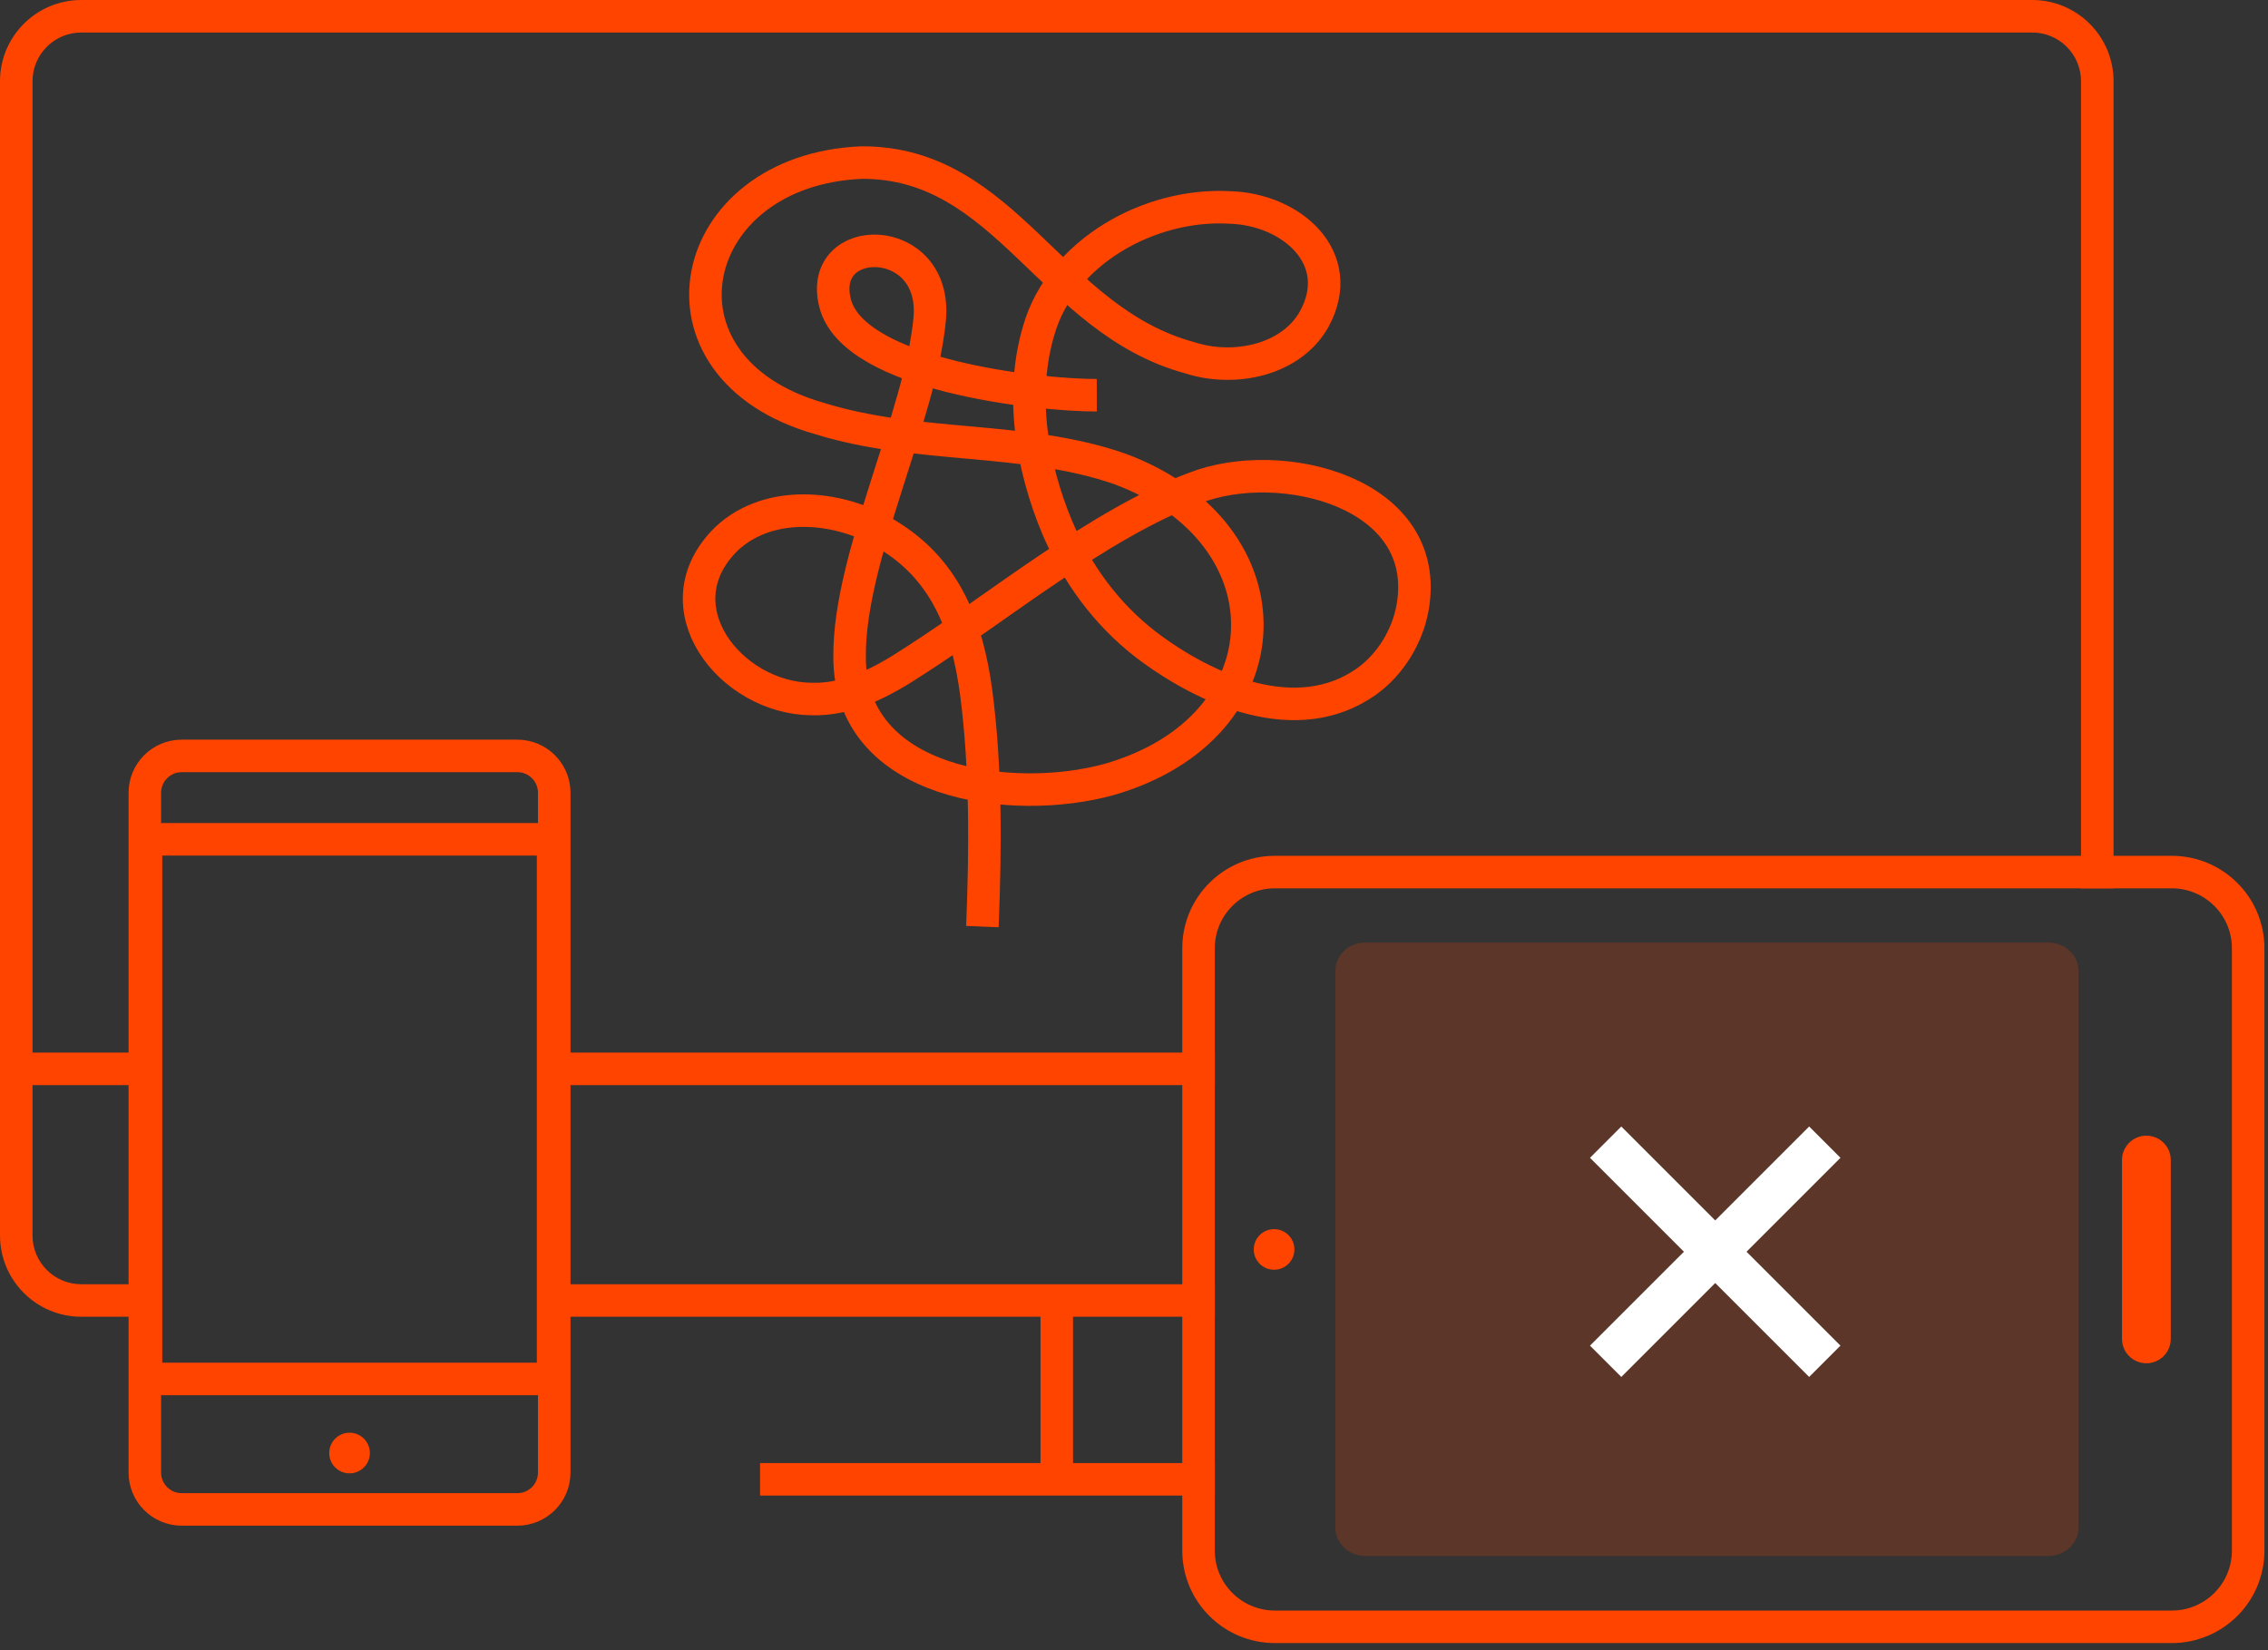
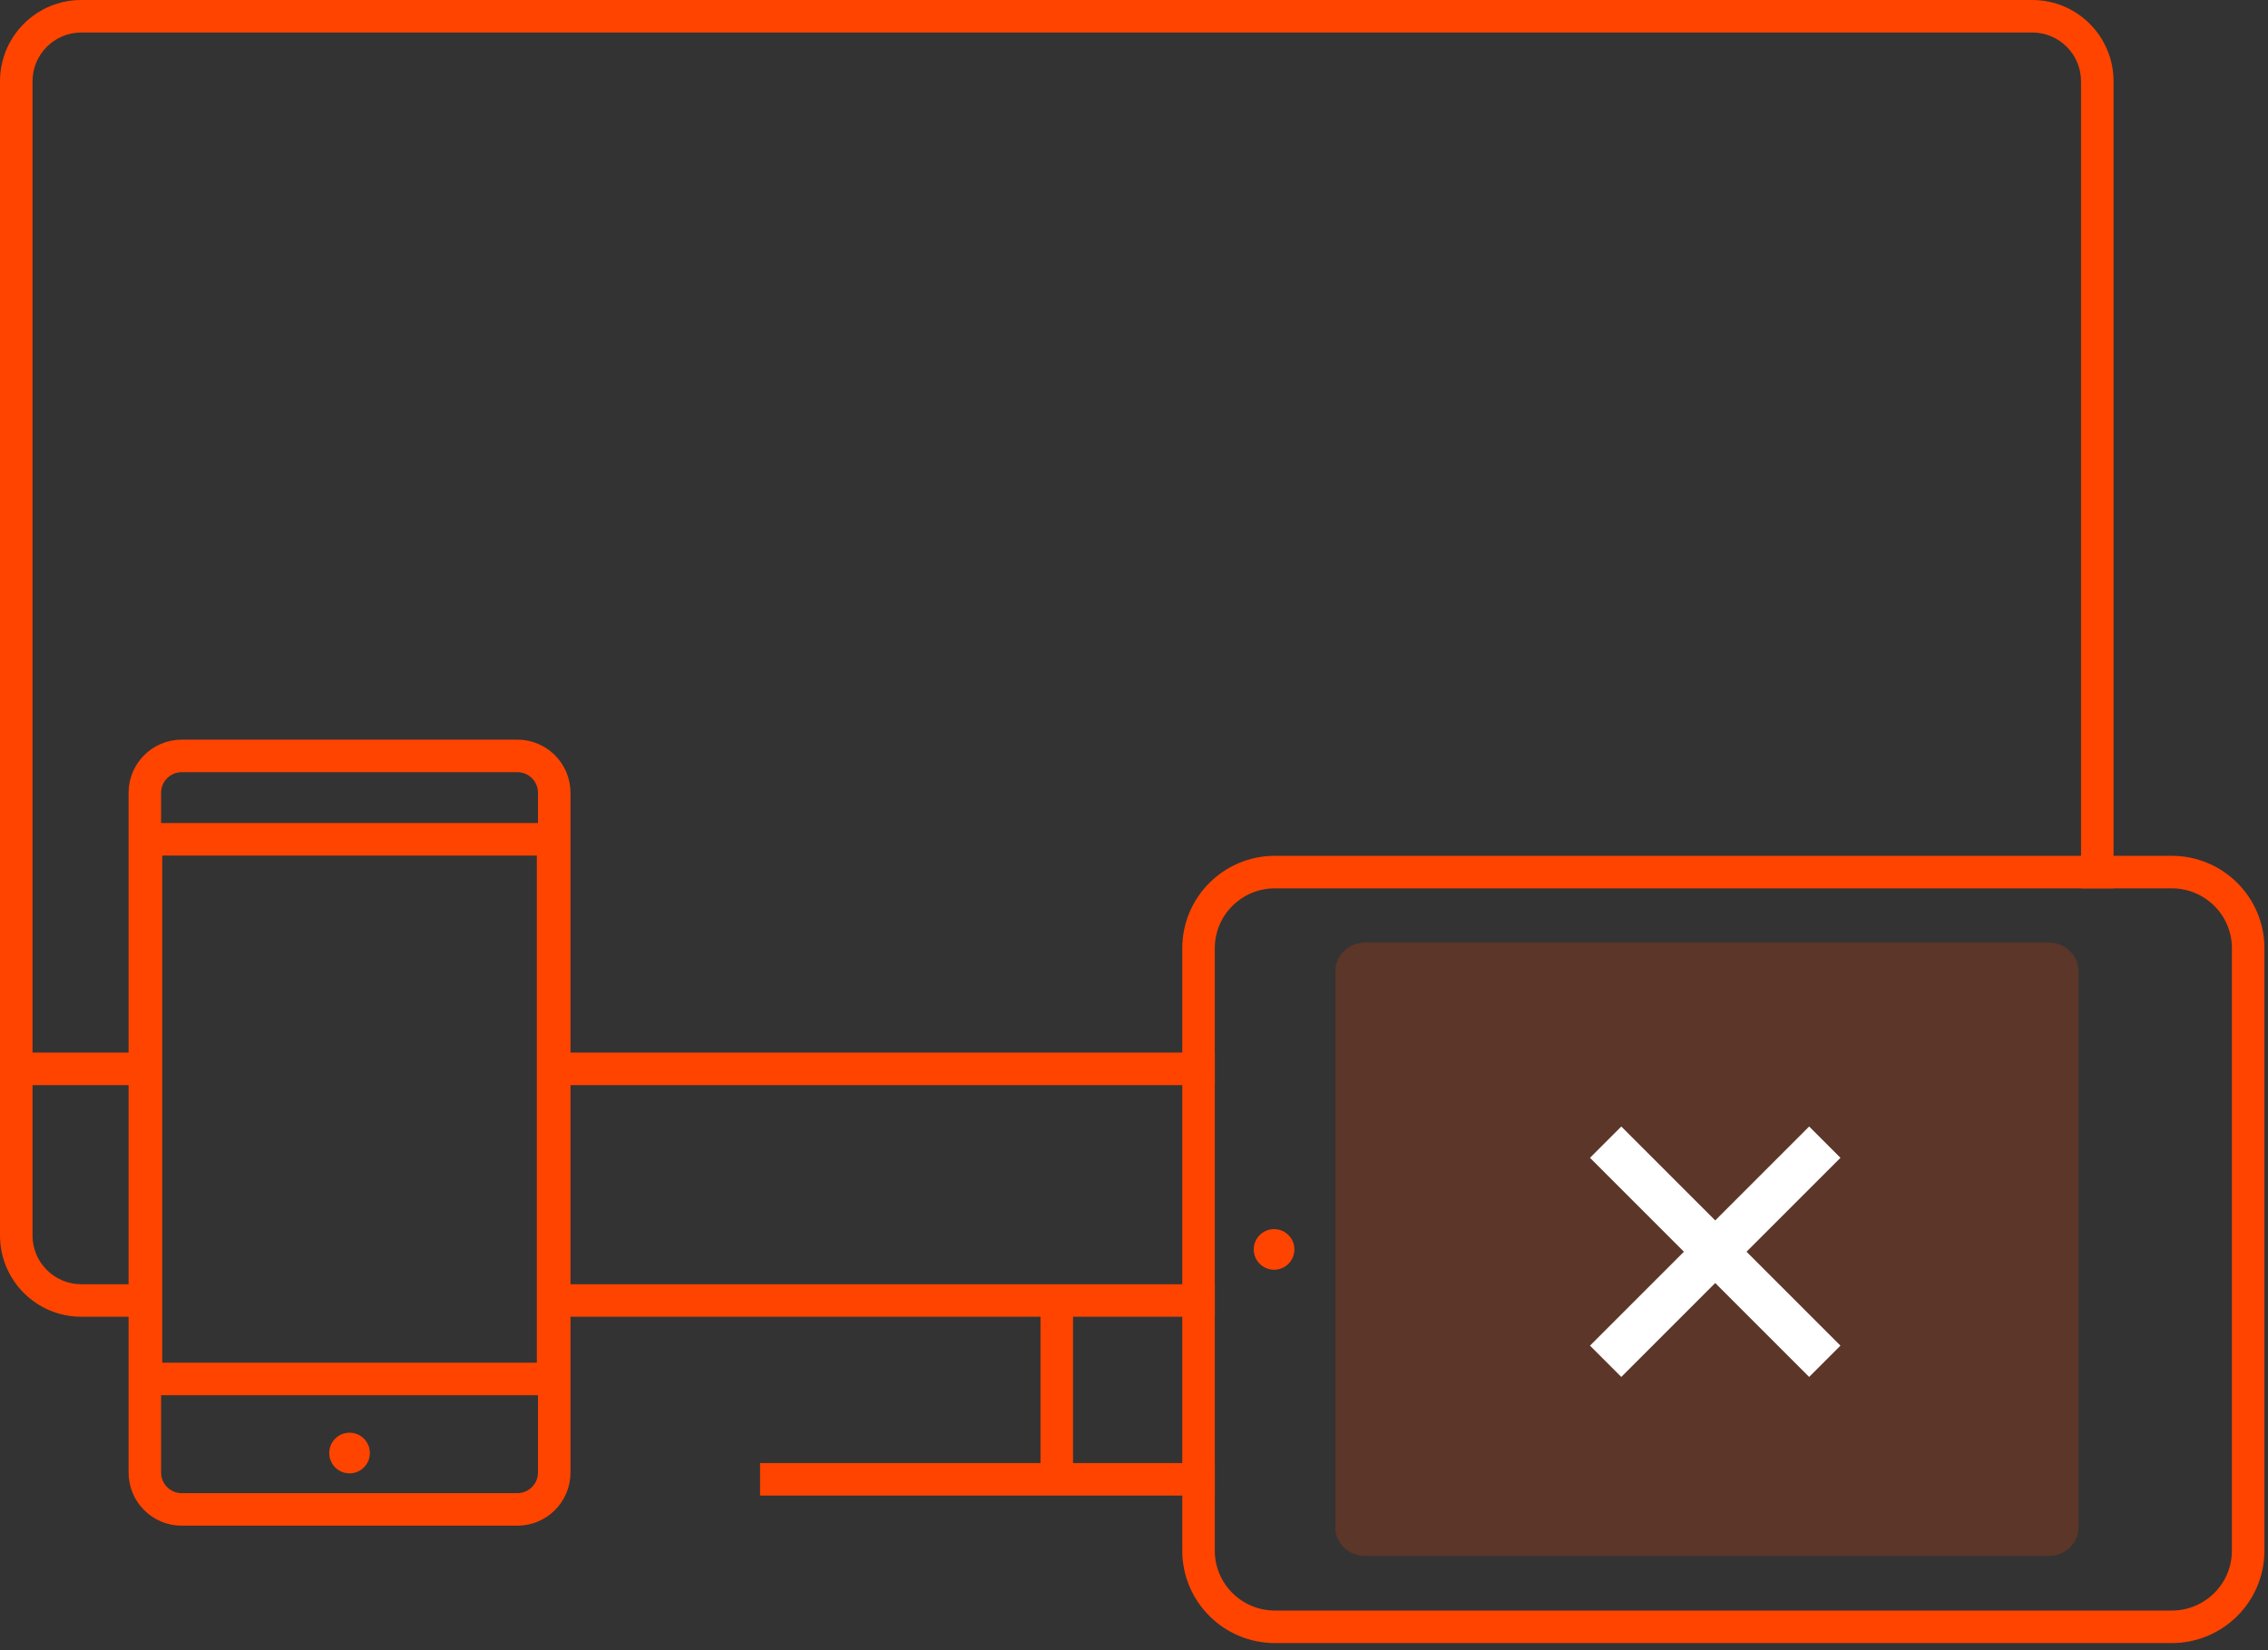
<svg xmlns="http://www.w3.org/2000/svg" width="279" height="203" viewBox="0 0 279 203" fill="none">
  <rect x="0" y="0" width="279" height="203" fill="#333333" stroke="none" />
  <path d="M68.18 158H149.44V162H132V180H149.44V184H93.5V180H128V162H68.18V158ZM260 10V109.29H256V10C256 6.686 253.314 4 250 4H10C6.686 4 4 6.686 4 10V129.5H17.819V133.5H4V152C4 155.314 6.686 158 10 158H17.819V162H10C4.477 162 0 157.523 0 152V10C0 4.477 4.477 0 10 0H250C255.523 0 260 4.477 260 10ZM68.18 129.5H149.44V133.5H68.18V129.5Z" fill="#FF4400" />
  <path fill-rule="evenodd" clip-rule="evenodd" d="M267.157 107.291C269.752 107.291 272.101 108.338 273.802 110.03C275.506 111.726 276.559 114.069 276.559 116.656V190.782C276.559 193.369 275.506 195.712 273.802 197.408C272.101 199.1 269.752 200.148 267.157 200.148H156.841C154.246 200.148 151.897 199.1 150.197 197.408C148.493 195.712 147.439 193.369 147.439 190.782V116.656C147.439 114.069 148.493 111.726 150.197 110.03C151.897 108.338 154.246 107.291 156.841 107.291H267.157Z" stroke="#FF4400" stroke-width="4" />
  <path fill-rule="evenodd" clip-rule="evenodd" d="M251.996 115.96H167.961C165.921 115.96 164.268 117.525 164.268 119.457V187.939C164.268 189.87 165.921 191.436 167.961 191.436H251.996C254.036 191.436 255.689 189.87 255.689 187.939V119.457C255.689 117.525 254.036 115.96 251.996 115.96Z" fill="#FF4400" fill-opacity="0.2" />
  <path fill-rule="evenodd" clip-rule="evenodd" d="M199.445 138.594L226.406 165.555L222.555 169.406L195.594 142.445L199.445 138.594Z" fill="white" />
  <path fill-rule="evenodd" clip-rule="evenodd" d="M222.555 138.594L195.594 165.555L199.445 169.406L226.406 142.445L222.555 138.594Z" fill="white" />
  <path d="M159.232 153.719C159.232 152.34 158.113 151.222 156.732 151.222C155.352 151.222 154.232 152.34 154.232 153.719C154.232 155.099 155.352 156.217 156.732 156.217C158.113 156.217 159.232 155.099 159.232 153.719Z" fill="#FF4400" />
-   <path fill-rule="evenodd" clip-rule="evenodd" d="M264.039 139.722C265.696 139.722 267.039 141.063 267.039 142.717V164.726C267.039 166.381 265.696 167.722 264.039 167.722C262.382 167.722 261.039 166.381 261.039 164.726V142.717C261.039 141.063 262.382 139.722 264.039 139.722Z" fill="#FF4400" />
  <path fill-rule="evenodd" clip-rule="evenodd" d="M68.18 97.536V181.168C68.18 183.673 66.149 185.704 63.644 185.704H22.354C19.849 185.704 17.818 183.673 17.818 181.168L17.818 97.536C17.818 95.031 19.849 93 22.354 93H63.644C66.149 93 68.18 95.031 68.18 97.536Z" stroke="#FF4400" stroke-width="4" />
  <path fill-rule="evenodd" clip-rule="evenodd" d="M68.041 105.189V167.726C68.041 168.79 67.178 169.653 66.115 169.653H19.886C18.822 169.653 17.959 168.79 17.959 167.726L17.959 105.189C17.959 104.125 18.822 103.262 19.886 103.262H66.115C67.178 103.262 68.041 104.125 68.041 105.189Z" stroke="#FF4400" stroke-width="4" />
  <path d="M43 181.267C44.381 181.267 45.5 180.148 45.5 178.767C45.5 177.386 44.381 176.267 43 176.267C41.619 176.267 40.5 177.386 40.5 178.767C40.5 180.148 41.619 181.267 43 181.267Z" fill="#FF4400" />
-   <path d="M120.848 114C121.234 104.513 121.315 94.525 120.077 85.122C118.962 76.899 116.276 70.406 109.868 66.224C103.939 62.222 94.832 61.158 89.368 66.293C80.917 74.593 89.856 85.9 99.822 86.001C104.452 86.147 108.679 83.829 112.495 81.319C122.532 74.9 135.214 64.42 147.006 60.026C157.518 55.925 176.35 60.519 173.758 74.832C173.118 78.287 171.083 81.718 168.096 83.851C159.613 89.862 148.373 84.962 140.913 79.266C136.062 75.487 132.486 70.598 130.04 64.868C126.921 57.376 125.423 48.514 127.795 40.603C130.563 31.005 141.426 24.96 151.276 25.522C158.875 25.73 165.777 31.766 161.663 39.271C158.84 44.311 151.863 45.787 146.377 44.021C129.253 39.376 123.841 19.982 106.057 20C84.187 20.869 78.883 45.274 100.835 51.494C112.947 55.265 125.944 53.586 137.736 57.682C159.152 65.605 158.618 89.522 136.451 95.895C124.591 99.178 104.377 96.63 104.516 80.691C104.43 68.611 113.262 51.129 114.365 39.271C115.375 28.409 100.459 28.409 102.732 37.301C105.004 46.193 127.68 48.639 134.923 48.625" stroke="#FF4400" stroke-width="4" />
</svg>